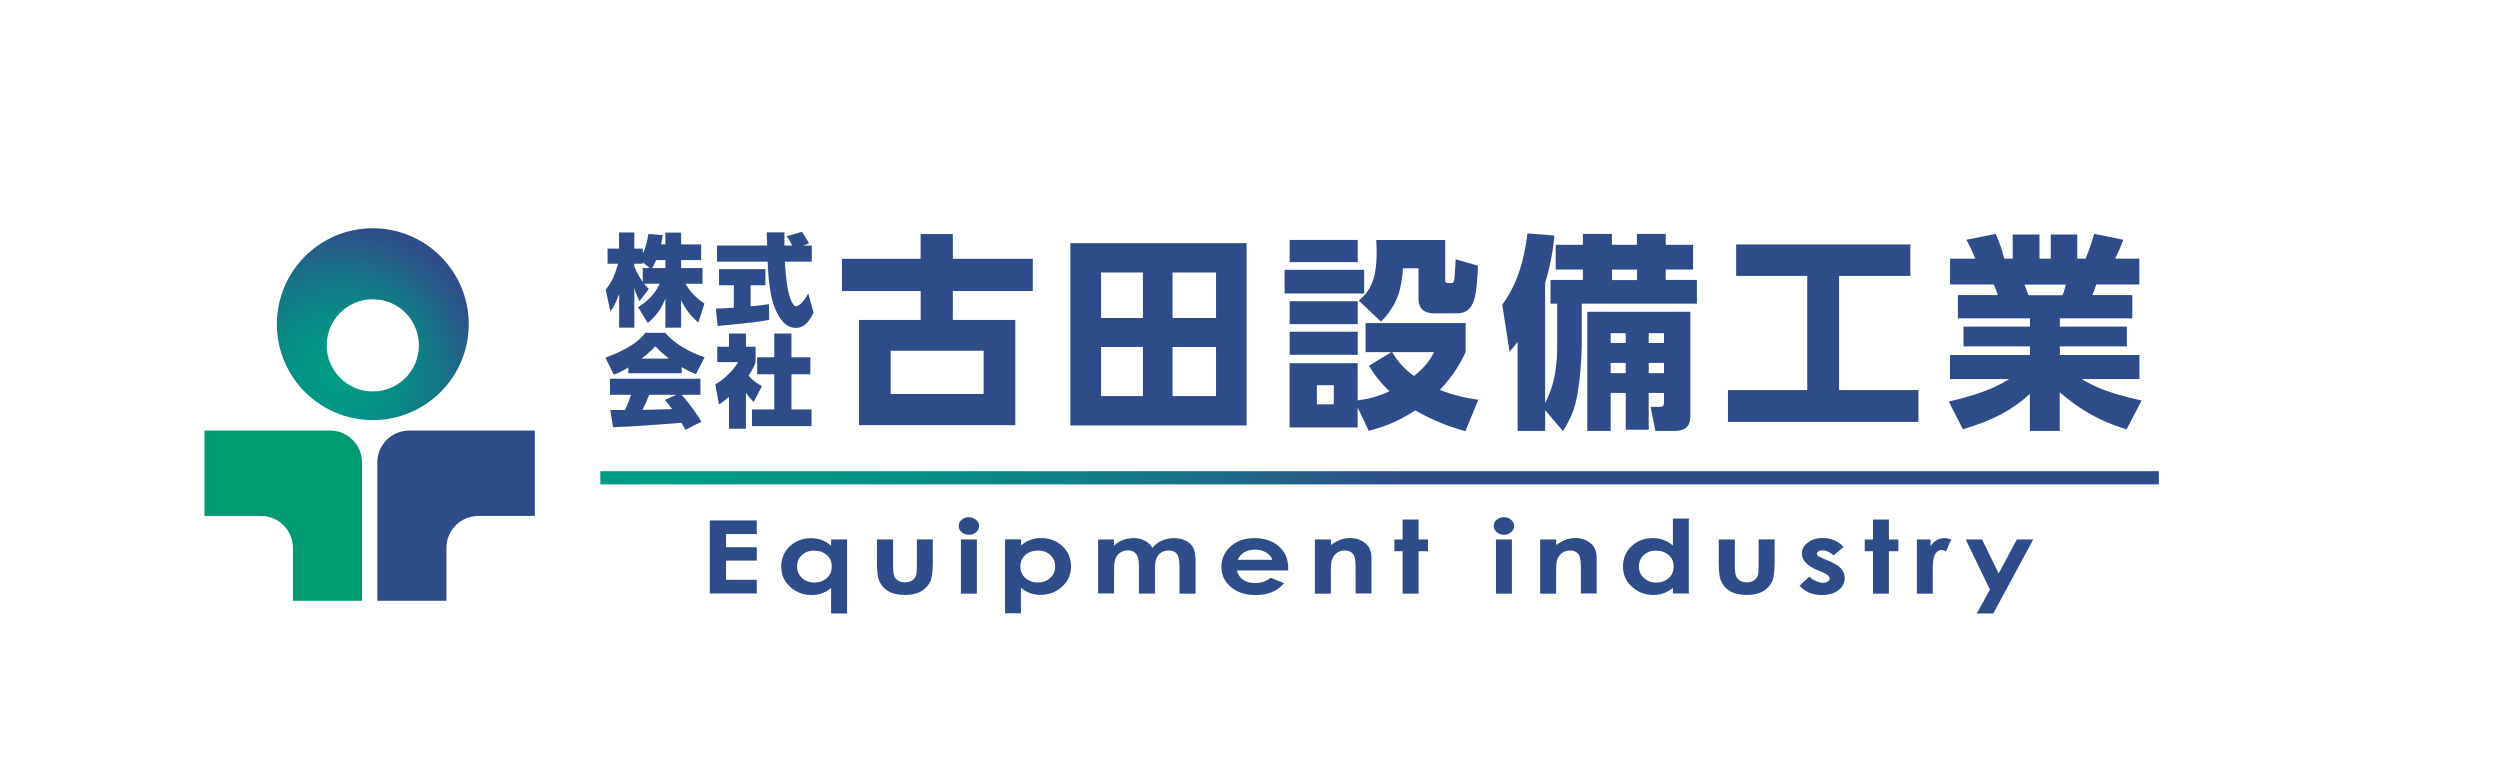
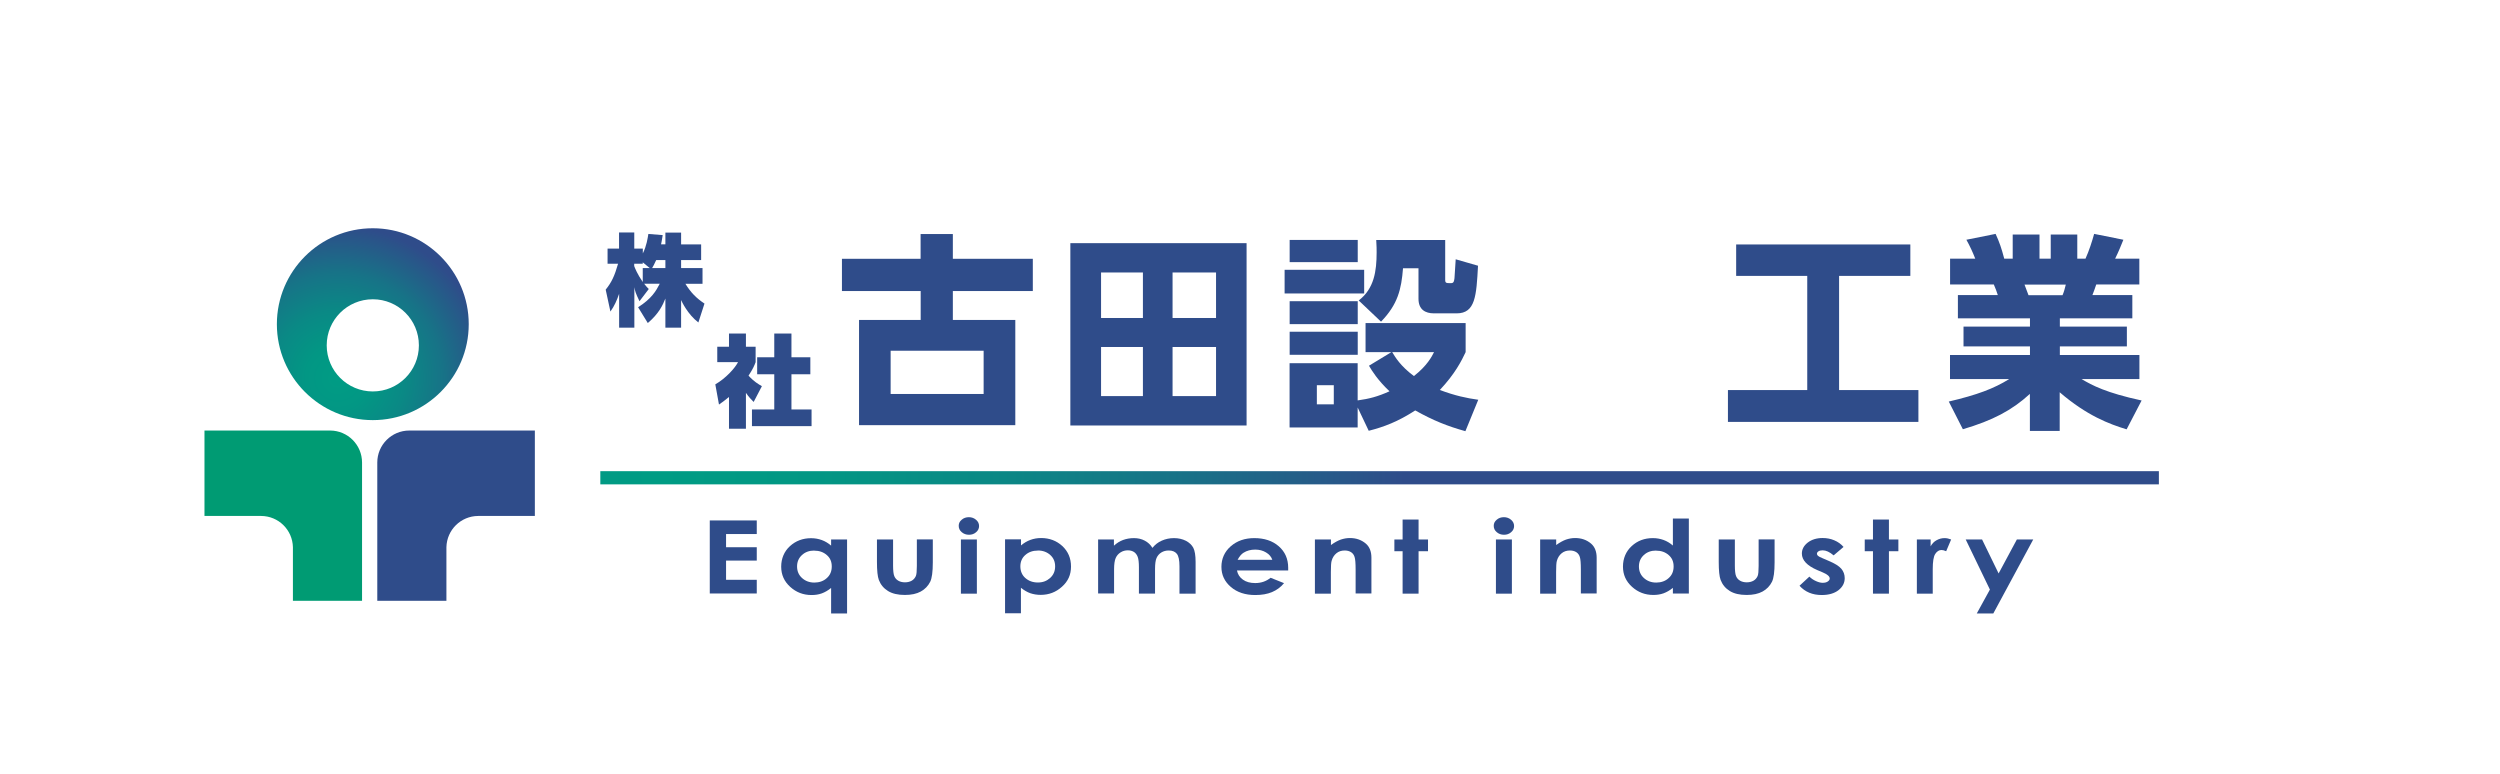
<svg xmlns="http://www.w3.org/2000/svg" xmlns:xlink="http://www.w3.org/1999/xlink" version="1.1" viewBox="0 0 307 95">
  <defs>
    <style>
      .cls-1 {
        fill: url(#_名称未設定グラデーション_21-2);
      }

      .cls-2 {
        fill: #fff;
      }

      .cls-3 {
        fill: #009b73;
      }

      .cls-4 {
        fill: #2f4c8a;
      }

      .cls-5 {
        fill: url(#_名称未設定グラデーション_21);
      }
    </style>
    <radialGradient id="_名称未設定グラデーション_21" data-name="名称未設定グラデーション 21" cx="762.08" cy="-189.57" fx="762.08" fy="-189.57" r="6.6" gradientTransform="translate(-2115.2 582.9) scale(2.83)" gradientUnits="userSpaceOnUse">
      <stop offset="0" stop-color="#009c84" />
      <stop offset=".21" stop-color="#029784" />
      <stop offset=".44" stop-color="#0a8985" />
      <stop offset=".69" stop-color="#177387" />
      <stop offset=".94" stop-color="#2a5489" />
      <stop offset="1" stop-color="#2f4c8a" />
    </radialGradient>
    <radialGradient id="_名称未設定グラデーション_21-2" data-name="名称未設定グラデーション 21" cx="775.93" cy="-185.27" fx="775.93" fy="-185.27" r="32.44" xlink:href="#_名称未設定グラデーション_21" />
  </defs>
  <g>
    <g id="header">
      <rect class="cls-2" width="307" height="95" />
      <g>
        <g>
          <path class="cls-5" d="M45.78,28.03c-6.51,0-11.78,5.28-11.78,11.78s5.28,11.78,11.78,11.78,11.78-5.28,11.78-11.78-5.28-11.78-11.78-11.78ZM45.78,48.07c-3.12,0-5.66-2.53-5.66-5.66s2.53-5.66,5.66-5.66,5.66,2.53,5.66,5.66-2.53,5.66-5.66,5.66Z" />
          <g>
            <path class="cls-3" d="M32.03,63.36h.04c2.13.01,3.85,1.71,3.9,3.83v6.59h8.49v-16.98c0-2.17-1.76-3.93-3.93-3.93h-15.42v10.49h6.92" />
            <path class="cls-4" d="M58.76,63.36h-.04c-2.13.01-3.85,1.71-3.9,3.83v6.59h-8.49v-16.98c0-2.17,1.76-3.93,3.93-3.93h15.42v10.49h-6.92" />
          </g>
        </g>
        <g>
          <g>
            <g>
              <path class="cls-4" d="M113.05,31.78v-3.04h3.96v3.04h9.82v3.96h-9.82v3.55h7.67v12.92h-19.19v-12.92h7.57v-3.55h-9.67v-3.96h9.67ZM109.37,43.07v5.31h11.42v-5.31h-11.42Z" />
              <path class="cls-4" d="M153.08,29.86v22.39h-21.64v-22.39h21.64ZM140.35,33.46h-5.14v5.59h5.14v-5.59ZM140.35,42.61h-5.14v6.03h5.14v-6.03ZM149.33,33.46h-5.34v5.59h5.34v-5.59ZM149.33,42.61h-5.34v6.03h5.34v-6.03Z" />
              <path class="cls-4" d="M167.52,33.13v2.91h-9.77v-2.91h9.77ZM166.73,29.46v2.73h-8.36v-2.73h8.36ZM166.73,36.99v2.81h-8.36v-2.81h8.36ZM170.86,43.24h-3.17v-3.57h12.29v3.57c-.49,1.05-1.31,2.68-3.17,4.65,1.9.71,3.29,1,4.72,1.2l-1.58,3.86c-2.18-.61-3.93-1.3-6.16-2.55-2.13,1.38-3.83,2.02-5.71,2.5l-1.36-2.86v2.45h-8.36v-7.89h8.36v4.57c1.43-.2,2.45-.46,3.91-1.12-1.46-1.38-2.18-2.55-2.52-3.14l2.74-1.66ZM166.73,40.74v2.83h-8.36v-2.83h8.36ZM163.79,47.3h-2.08v2.35h2.08v-2.35ZM177.47,29.46v4.9c0,.41.12.41.72.41.35,0,.37-.26.42-.61.02-.36.1-1.38.15-2.32l2.74.79c-.2,3.7-.32,5.85-2.62,5.85h-2.79c-1.06,0-1.9-.46-1.9-1.79v-3.75h-1.9c-.2,2.58-.64,4.44-2.7,6.56l-2.74-2.6c1.9-1.46,2.2-3.6,2.2-5.92,0-.41,0-.69-.05-1.51h8.48ZM170.96,43.24c.37.61,1.01,1.71,2.67,2.94,1.63-1.28,2.2-2.4,2.47-2.94h-5.14Z" />
-               <path class="cls-4" d="M189.75,50.37v2.55h-3.39v-10.93c-.35.46-.49.64-.99,1.2l-.89-5.77c.96-1.38,2.47-3.65,3.09-8.76l3.31.26c-.1,1.1-.3,3.04-1.14,5.82v14.73c1.31-2.45,1.48-4.93,1.48-7.02v-5.16h-.82v-2.91h3.98v-1.28h-3.34v-3.04h3.34v-1.33h3.56v1.33h3.07v-1.33h3.54v1.33h3.36v3.04h-3.36v1.28h3.83v2.91h-14.14v4.93c0,1.81-.22,4.39-.49,5.98-.37,2.17-.89,3.19-1.81,4.75l-2.2-2.58ZM207.58,38.29v12.51c0,.89,0,2.12-1.98,2.12h-2.32l-.59-2.96h1.11c.45,0,.54-.13.54-.64v-1.07h-1.88v4.52h-2.82v-4.52h-1.85v4.67h-2.87v-14.63h12.66ZM197.79,40.92v1.2h1.85v-1.2h-1.85ZM197.79,44.57v1.25h1.85v-1.25h-1.85ZM197.96,33.11v1.28h3.07v-1.28h-3.07ZM202.46,40.92v1.2h1.88v-1.2h-1.88ZM202.46,44.57v1.25h1.88v-1.25h-1.88Z" />
              <path class="cls-4" d="M213.2,30.02h21.39v3.86h-8.75v14.02h9.74v3.91h-23.39v-3.91h9.74v-14.02h-8.73v-3.86Z" />
              <path class="cls-4" d="M261.14,52.72c-2.1-.64-4.85-1.66-8.21-4.55v4.75h-3.66v-4.55c-2.23,2.04-4.6,3.27-8.23,4.34l-1.73-3.4c3.49-.82,5.51-1.58,7.42-2.76h-7.27v-2.96h9.82v-1.05h-8.16v-2.43h8.16v-1.02h-8.85v-2.86h4.9c-.05-.18-.35-1.02-.49-1.3h-5.37v-3.17h3.09c-.3-.77-.67-1.58-1.09-2.32l3.59-.72c.49,1.07.72,1.76,1.06,3.04h1.04v-2.96h3.29v2.96h1.38v-2.96h3.26v2.96h1.01c.42-.92.82-2.15,1.06-3.04l3.59.72c-.27.69-.62,1.53-1.01,2.32h2.97v3.17h-5.29c-.15.41-.32.97-.47,1.3h4.9v2.86h-8.9v1.02h8.23v2.43h-8.23v1.05h9.77v2.96h-7.1c1.29.77,3.02,1.69,7.37,2.63l-1.83,3.52ZM253.28,36.25c.2-.48.27-.79.4-1.3h-5.07c.07.2.47,1.25.49,1.3h4.18Z" />
            </g>
            <rect class="cls-1" x="73.72" y="57.86" width="191.39" height="1.62" />
            <g>
              <path class="cls-4" d="M87.16,63.91h5.77v1.67h-3.77v1.62h3.77v1.64h-3.77v2.36h3.77v1.68h-5.77v-8.98Z" />
              <path class="cls-4" d="M102.06,66.25h1.96v9.08h-1.96v-3.13c-.38.31-.77.53-1.15.67-.39.14-.8.2-1.25.2-1.01,0-1.88-.33-2.62-1-.74-.67-1.11-1.49-1.11-2.48s.36-1.87,1.07-2.52,1.58-.98,2.6-.98c.47,0,.91.08,1.32.23s.79.38,1.14.68v-.73ZM99.99,67.61c-.61,0-1.11.18-1.51.55s-.6.83-.6,1.4.2,1.05.61,1.42c.41.37.91.56,1.51.56s1.13-.18,1.53-.55c.41-.36.61-.84.61-1.43s-.2-1.05-.61-1.4c-.41-.36-.92-.54-1.54-.54Z" />
              <path class="cls-4" d="M107.69,66.25h1.98v3.2c0,.62.05,1.06.15,1.3.1.24.26.43.49.56.22.13.5.2.82.2s.6-.07.83-.2c.23-.13.4-.33.51-.58.08-.19.12-.6.12-1.23v-3.26h1.96v2.82c0,1.16-.11,1.95-.32,2.38-.26.52-.65.92-1.16,1.2s-1.16.42-1.95.42c-.86,0-1.55-.16-2.08-.49-.53-.33-.9-.78-1.12-1.36-.15-.4-.23-1.14-.23-2.2v-2.77Z" />
              <path class="cls-4" d="M118.98,63.51c.34,0,.64.11.88.32.25.21.37.47.37.77s-.12.55-.37.76c-.24.21-.53.31-.87.31s-.65-.11-.89-.32c-.25-.21-.37-.47-.37-.78s.12-.54.37-.75c.24-.21.54-.31.88-.31ZM118,66.25h1.96v6.65h-1.96v-6.65Z" />
              <path class="cls-4" d="M125.38,66.25v.73c.35-.3.74-.53,1.15-.68s.85-.23,1.32-.23c1.02,0,1.89.33,2.6.98.71.66,1.07,1.5,1.07,2.52s-.37,1.82-1.11,2.48c-.74.67-1.61,1-2.62,1-.45,0-.87-.07-1.26-.2-.39-.14-.77-.36-1.16-.67v3.13h-1.95v-9.08h1.95ZM127.45,67.61c-.62,0-1.13.18-1.54.54-.41.36-.61.83-.61,1.4s.2,1.07.61,1.43c.41.36.92.55,1.54.55s1.1-.19,1.51-.56c.41-.37.61-.84.61-1.42s-.2-1.04-.6-1.4-.91-.55-1.52-.55Z" />
              <path class="cls-4" d="M134.83,66.25h1.96v.76c.34-.31.71-.55,1.12-.7.41-.15.86-.23,1.34-.23s.93.1,1.32.31c.39.2.71.5.95.89.31-.39.69-.69,1.15-.89.45-.2.95-.31,1.49-.31s1.04.11,1.47.33c.42.22.72.51.91.86.18.35.28.93.28,1.73v3.9h-1.98v-3.37c0-.75-.11-1.26-.33-1.53-.22-.27-.55-.4-.99-.4-.34,0-.64.08-.9.24-.27.16-.46.39-.59.67s-.19.75-.19,1.38v3h-1.98v-3.22c0-.59-.05-1.03-.15-1.29s-.26-.47-.46-.6c-.21-.13-.46-.2-.75-.2-.33,0-.62.08-.89.25s-.47.4-.6.69-.2.77-.2,1.4v2.96h-1.96v-6.65Z" />
              <path class="cls-4" d="M158.2,70.05h-6.3c.09.47.33.85.73,1.13.39.28.9.42,1.51.42.73,0,1.36-.22,1.89-.65l1.65.66c-.41.5-.91.86-1.48,1.1-.57.24-1.26.36-2.05.36-1.23,0-2.23-.33-3-.99-.77-.66-1.16-1.48-1.16-2.47s.38-1.86,1.15-2.53c.77-.67,1.73-1,2.89-1,1.23,0,2.23.33,3,1s1.16,1.55,1.16,2.65v.32ZM156.24,68.74c-.13-.37-.38-.67-.77-.9-.38-.23-.82-.35-1.33-.35-.55,0-1.03.13-1.44.39-.26.16-.5.45-.72.86h4.25Z" />
              <path class="cls-4" d="M161.48,66.25h1.96v.68c.44-.32.85-.54,1.21-.67.36-.12.73-.19,1.11-.19.78,0,1.43.23,1.97.69.45.39.68.97.68,1.73v4.39h-1.94v-2.91c0-.79-.04-1.32-.13-1.58-.08-.26-.23-.46-.44-.59s-.46-.2-.77-.2c-.4,0-.74.11-1.02.34-.28.23-.48.54-.59.94-.06.21-.09.66-.09,1.35v2.67h-1.96v-6.65Z" />
              <path class="cls-4" d="M172.24,63.8h1.96v2.45h1.16v1.44h-1.16v5.21h-1.96v-5.21h-1.01v-1.44h1.01v-2.45Z" />
              <path class="cls-4" d="M184.68,63.51c.34,0,.64.11.88.32.25.21.37.47.37.77s-.12.55-.37.76c-.24.21-.53.31-.87.31s-.65-.11-.89-.32c-.25-.21-.37-.47-.37-.78s.12-.54.37-.75c.24-.21.54-.31.88-.31ZM183.7,66.25h1.96v6.65h-1.96v-6.65Z" />
              <path class="cls-4" d="M189.14,66.25h1.96v.68c.44-.32.85-.54,1.21-.67.36-.12.73-.19,1.11-.19.78,0,1.43.23,1.97.69.45.39.68.97.68,1.73v4.39h-1.94v-2.91c0-.79-.04-1.32-.13-1.58-.08-.26-.23-.46-.44-.59s-.46-.2-.77-.2c-.4,0-.74.11-1.02.34-.28.23-.48.54-.59.94-.06.21-.09.66-.09,1.35v2.67h-1.96v-6.65Z" />
              <path class="cls-4" d="M205.43,63.68h1.96v9.21h-1.96v-.7c-.38.31-.77.53-1.15.67-.39.14-.8.2-1.25.2-1.01,0-1.88-.33-2.62-1-.74-.67-1.11-1.49-1.11-2.48s.36-1.87,1.07-2.52c.71-.66,1.58-.98,2.6-.98.47,0,.91.08,1.32.23s.79.38,1.14.68v-3.3ZM203.37,67.61c-.61,0-1.11.18-1.51.55s-.6.83-.6,1.4.2,1.05.61,1.42c.41.37.91.56,1.51.56s1.13-.18,1.53-.55c.41-.36.61-.84.61-1.43s-.2-1.05-.61-1.4c-.41-.36-.92-.54-1.54-.54Z" />
              <path class="cls-4" d="M211.06,66.25h1.98v3.2c0,.62.05,1.06.15,1.3.1.24.26.43.49.56.22.13.5.2.82.2s.6-.07.83-.2c.23-.13.4-.33.51-.58.08-.19.12-.6.12-1.23v-3.26h1.96v2.82c0,1.16-.11,1.95-.32,2.38-.26.52-.65.92-1.16,1.2s-1.16.42-1.95.42c-.86,0-1.55-.16-2.08-.49-.53-.33-.9-.78-1.12-1.36-.15-.4-.23-1.14-.23-2.2v-2.77Z" />
              <path class="cls-4" d="M226.38,67.17l-1.21,1.03c-.49-.42-.94-.62-1.34-.62-.22,0-.39.04-.52.12-.12.08-.19.18-.19.3,0,.09.04.17.12.25.08.08.27.18.59.31l.72.31c.76.32,1.28.64,1.56.97.28.33.42.72.42,1.16,0,.59-.26,1.08-.77,1.48-.51.39-1.19.59-2.05.59-1.14,0-2.05-.38-2.73-1.14l1.21-1.12c.23.23.5.41.81.55.31.14.58.21.82.21.26,0,.47-.05.63-.16.16-.11.24-.23.24-.37,0-.26-.29-.51-.86-.75l-.66-.28c-1.26-.54-1.9-1.22-1.9-2.03,0-.53.24-.97.72-1.35.48-.37,1.09-.56,1.83-.56.51,0,.99.09,1.43.28.45.19.83.46,1.14.82Z" />
              <path class="cls-4" d="M230,63.8h1.96v2.45h1.16v1.44h-1.16v5.21h-1.96v-5.21h-1.01v-1.44h1.01v-2.45Z" />
              <path class="cls-4" d="M235.4,66.25h1.68v.84c.18-.33.42-.58.73-.75s.63-.26.99-.26c.25,0,.52.06.8.17l-.61,1.44c-.23-.1-.42-.15-.57-.15-.3,0-.56.16-.77.48-.21.32-.31.94-.31,1.87v.32s0,2.69,0,2.69h-1.95v-6.65Z" />
              <path class="cls-4" d="M241.4,66.25h2l2.03,4.17,2.24-4.17h2.01l-4.9,9.08h-2.03l1.61-2.93-2.97-6.15Z" />
            </g>
          </g>
          <g>
            <path class="cls-4" d="M81.71,30.01v-1.45h1.93v1.45h2.46v1.93h-2.46v.98h2.63v1.93h-2.1c.64,1.05,1.33,1.76,2.34,2.43l-.75,2.32c-1.33-1.02-2.03-2.56-2.12-2.75v3.39h-1.93v-3.58c-.33.82-.79,1.84-2.16,3.01l-1.19-1.94c1.66-1.06,2.19-1.98,2.66-2.89h-1.92c.23.32.41.48.57.65l-1.14,1.5c-.5-1.05-.54-1.23-.63-1.72v4.97h-1.87v-4.16c-.28.8-.57,1.48-1.07,2.18l-.58-2.69c.73-.91,1.08-1.66,1.52-3.18h-1.29v-1.86h1.41v-1.98h1.87v1.98h1.05v.59c.47-.93.6-1.91.68-2.39l1.76.14c-.11.7-.15.92-.2,1.13h.54ZM79.79,32.92l-.86-.71v.18h-1.05v.28c.1.27.37.96,1.05,1.96v-1.71h.86ZM81.71,32.92v-.98h-1.13c-.22.5-.38.77-.5.98h1.64Z" />
-             <path class="cls-4" d="M87.92,37.88c.39,0,1.03,0,2.19-.1v-2.75h-1.81v-1.98h5.69v1.98h-1.81v2.59c.79-.07,1.57-.16,2.25-.27l.02,1.93c-1.52.28-2,.33-6.33.75l-.21-2.15ZM98.58,30.15h1.11v1.98h-3.31c.07,1.13.21,3.44.74,4.71.04.09.32.77.64.77.41,0,1.16-.85,1.49-1.6l.66,2.39c-.33.65-.95,1.87-2.18,1.87-.57,0-1.12-.28-1.43-.59-1.8-1.81-1.94-5.47-2.03-7.55h-6.22v-1.98h6.15c0-.23-.05-1.36-.05-1.62h2.18v1.62h.95c-.27-.55-.36-.71-.68-1.14l1.88-.54c.23.32.71,1.09.87,1.43l-.77.26Z" />
-             <path class="cls-4" d="M77.17,45.12c-.93.57-1.35.73-1.8.89l-1.02-2.09c3.09-1.14,4.27-2.21,4.89-3.05h2.45c.48.54,1.71,1.91,4.83,3.01l-1.06,2.07c-.41-.17-.93-.39-1.75-.87v.76h-6.55v-.71ZM84.16,52.78c-.16-.31-.29-.55-.48-.86-4.67.36-5.2.41-8.4.54l-.33-2.11h1.81c.43-.92.6-1.48.73-1.87h-2.58v-1.97h11.1v1.97h-2.3c1.13,1.27,1.97,2.57,2.43,3.3l-1.98,1.01ZM82.16,44.04c-.9-.68-1.39-1.21-1.7-1.52-.18.22-.53.63-1.68,1.52h3.38ZM83.04,48.48h-3.32c-.11.3-.44,1.09-.82,1.86.28,0,3.15-.09,3.64-.1-.45-.61-.66-.86-.89-1.13l1.39-.63Z" />
            <path class="cls-4" d="M91.6,52.65h-2.08v-3.9c-.54.45-.9.7-1.23.93l-.45-2.48c1.29-.75,2.39-1.96,2.79-2.73h-2.55v-1.89h1.44v-1.62h2.08v1.62h1.19v1.89c-.16.43-.32.82-.87,1.66.64.71,1.23,1.06,1.64,1.29l-1.01,1.94c-.26-.26-.6-.6-.95-1.12v4.4ZM95.09,40.96h2.1v2.91h2.32v2.09h-2.32v4.32h2.47v2.05h-7.32v-2.05h2.74v-4.32h-2.1v-2.09h2.1v-2.91Z" />
          </g>
        </g>
      </g>
    </g>
  </g>
</svg>